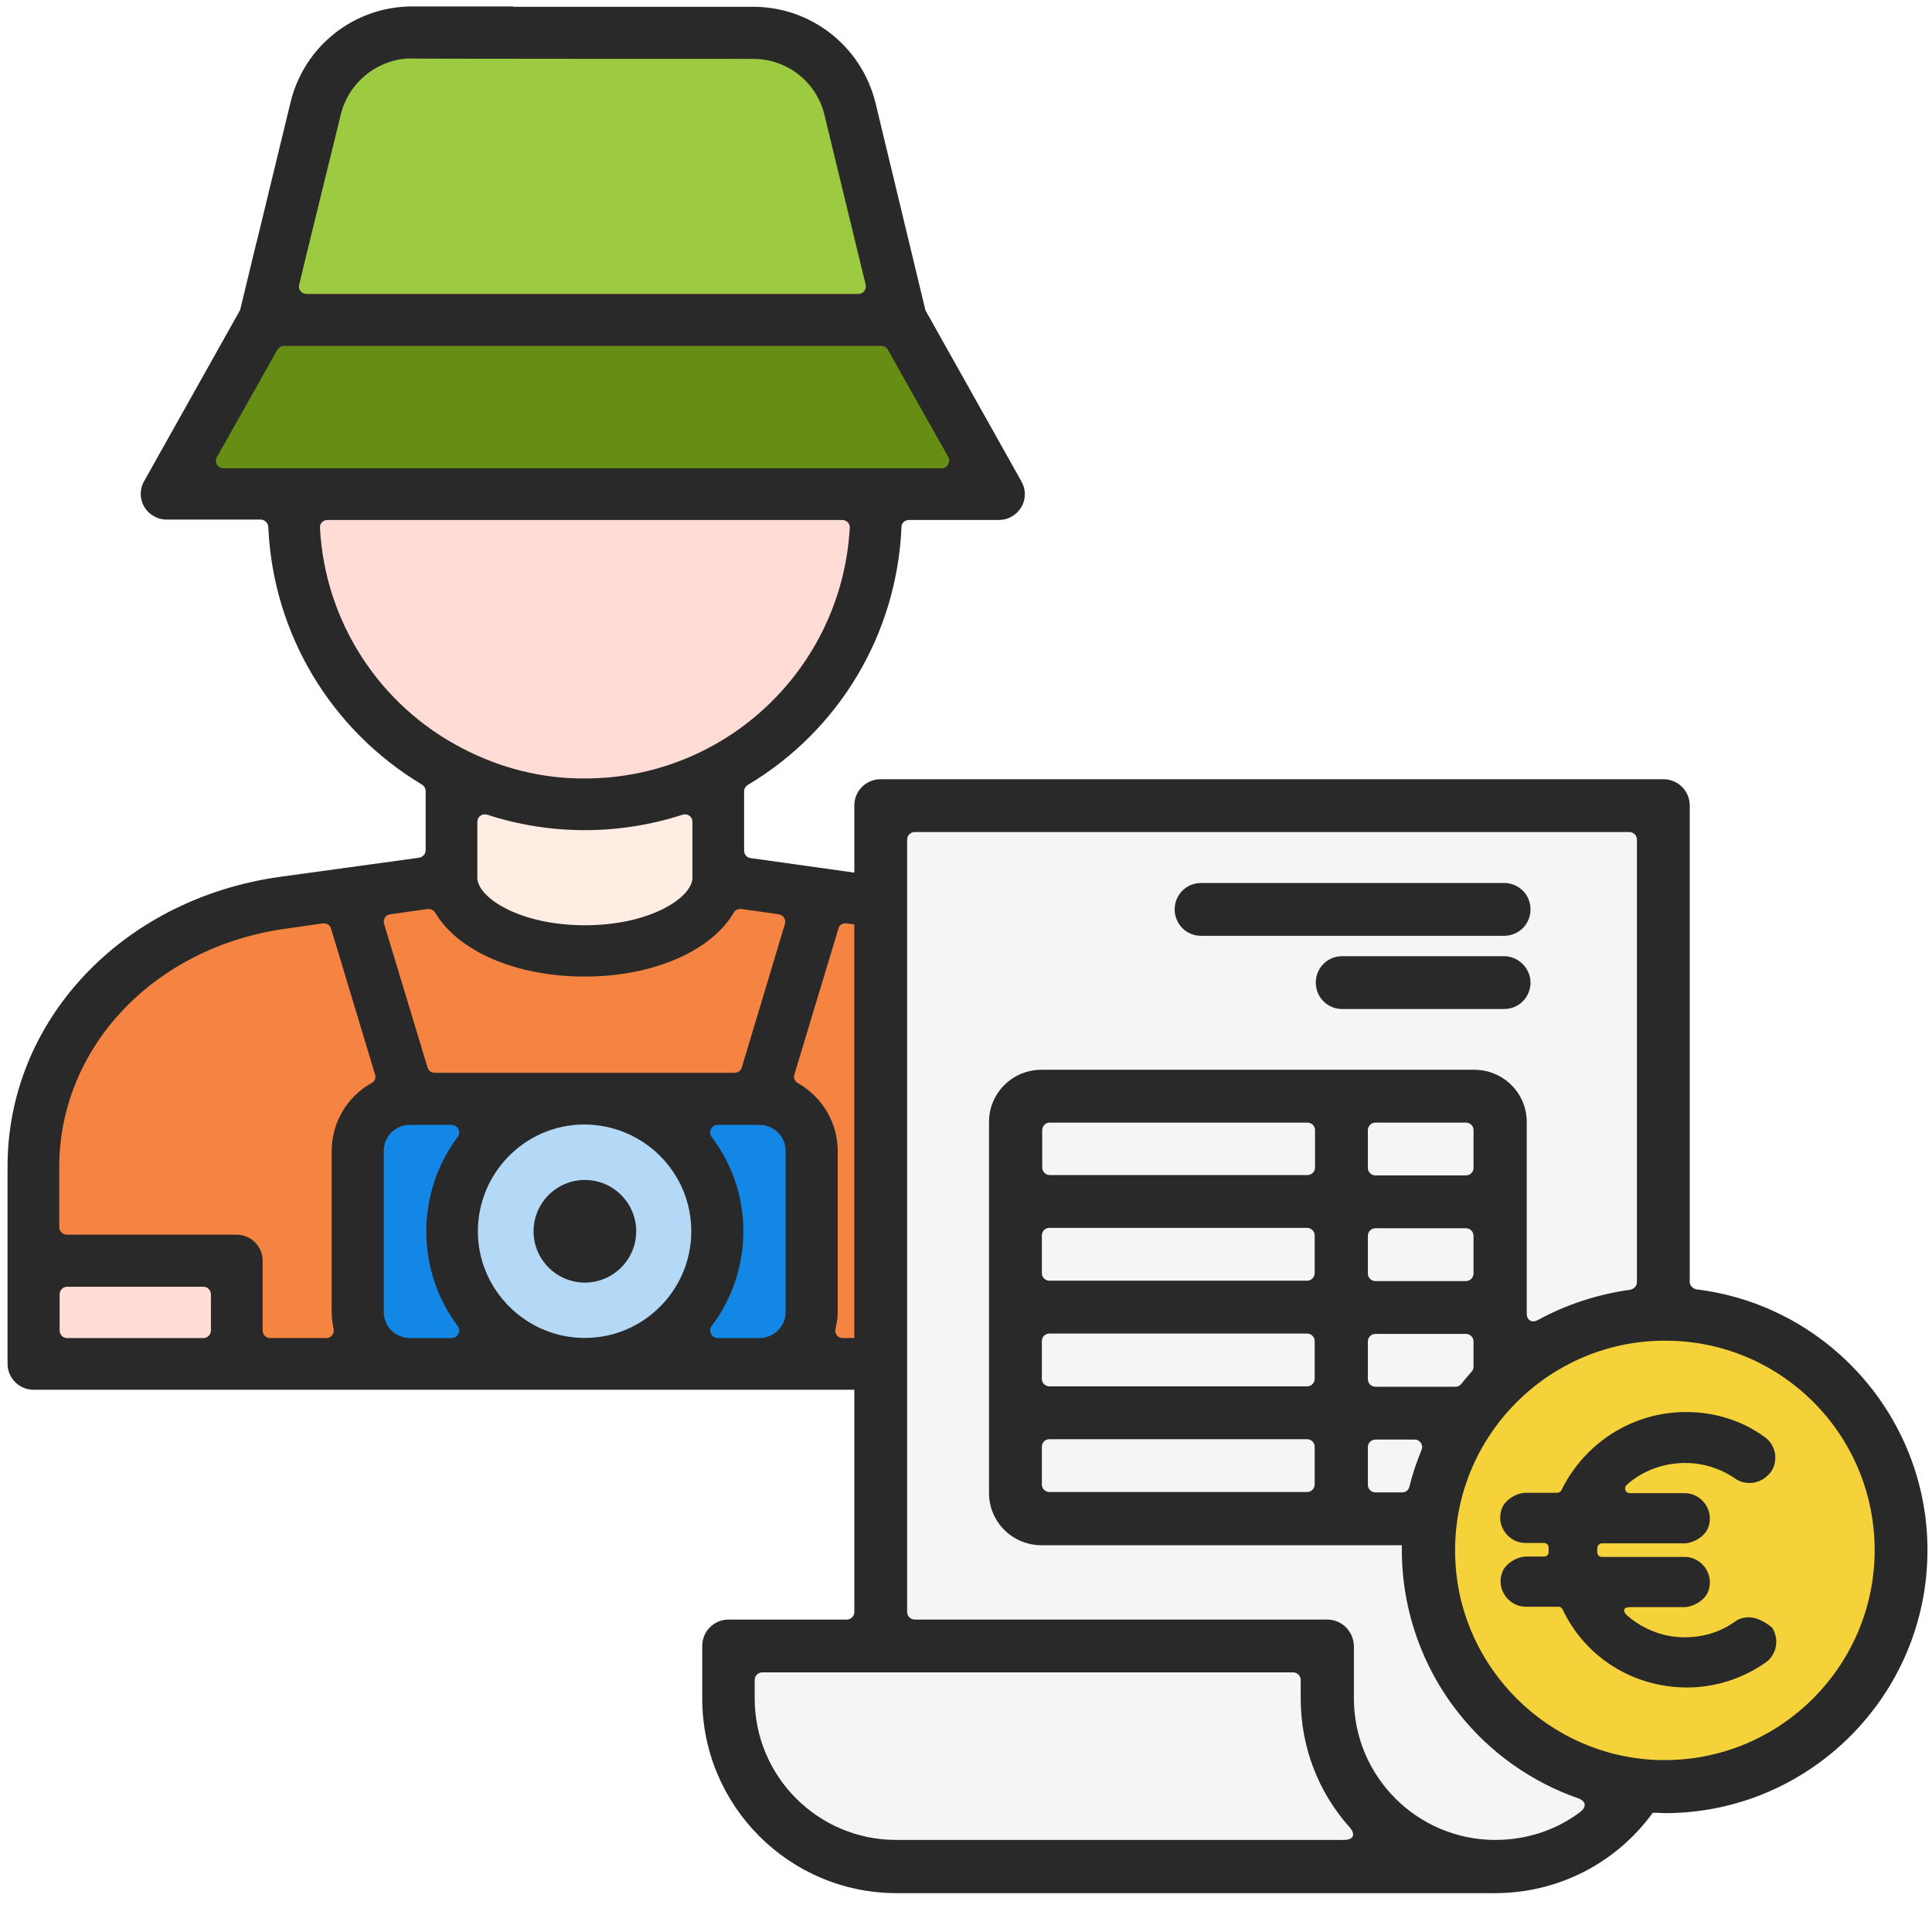
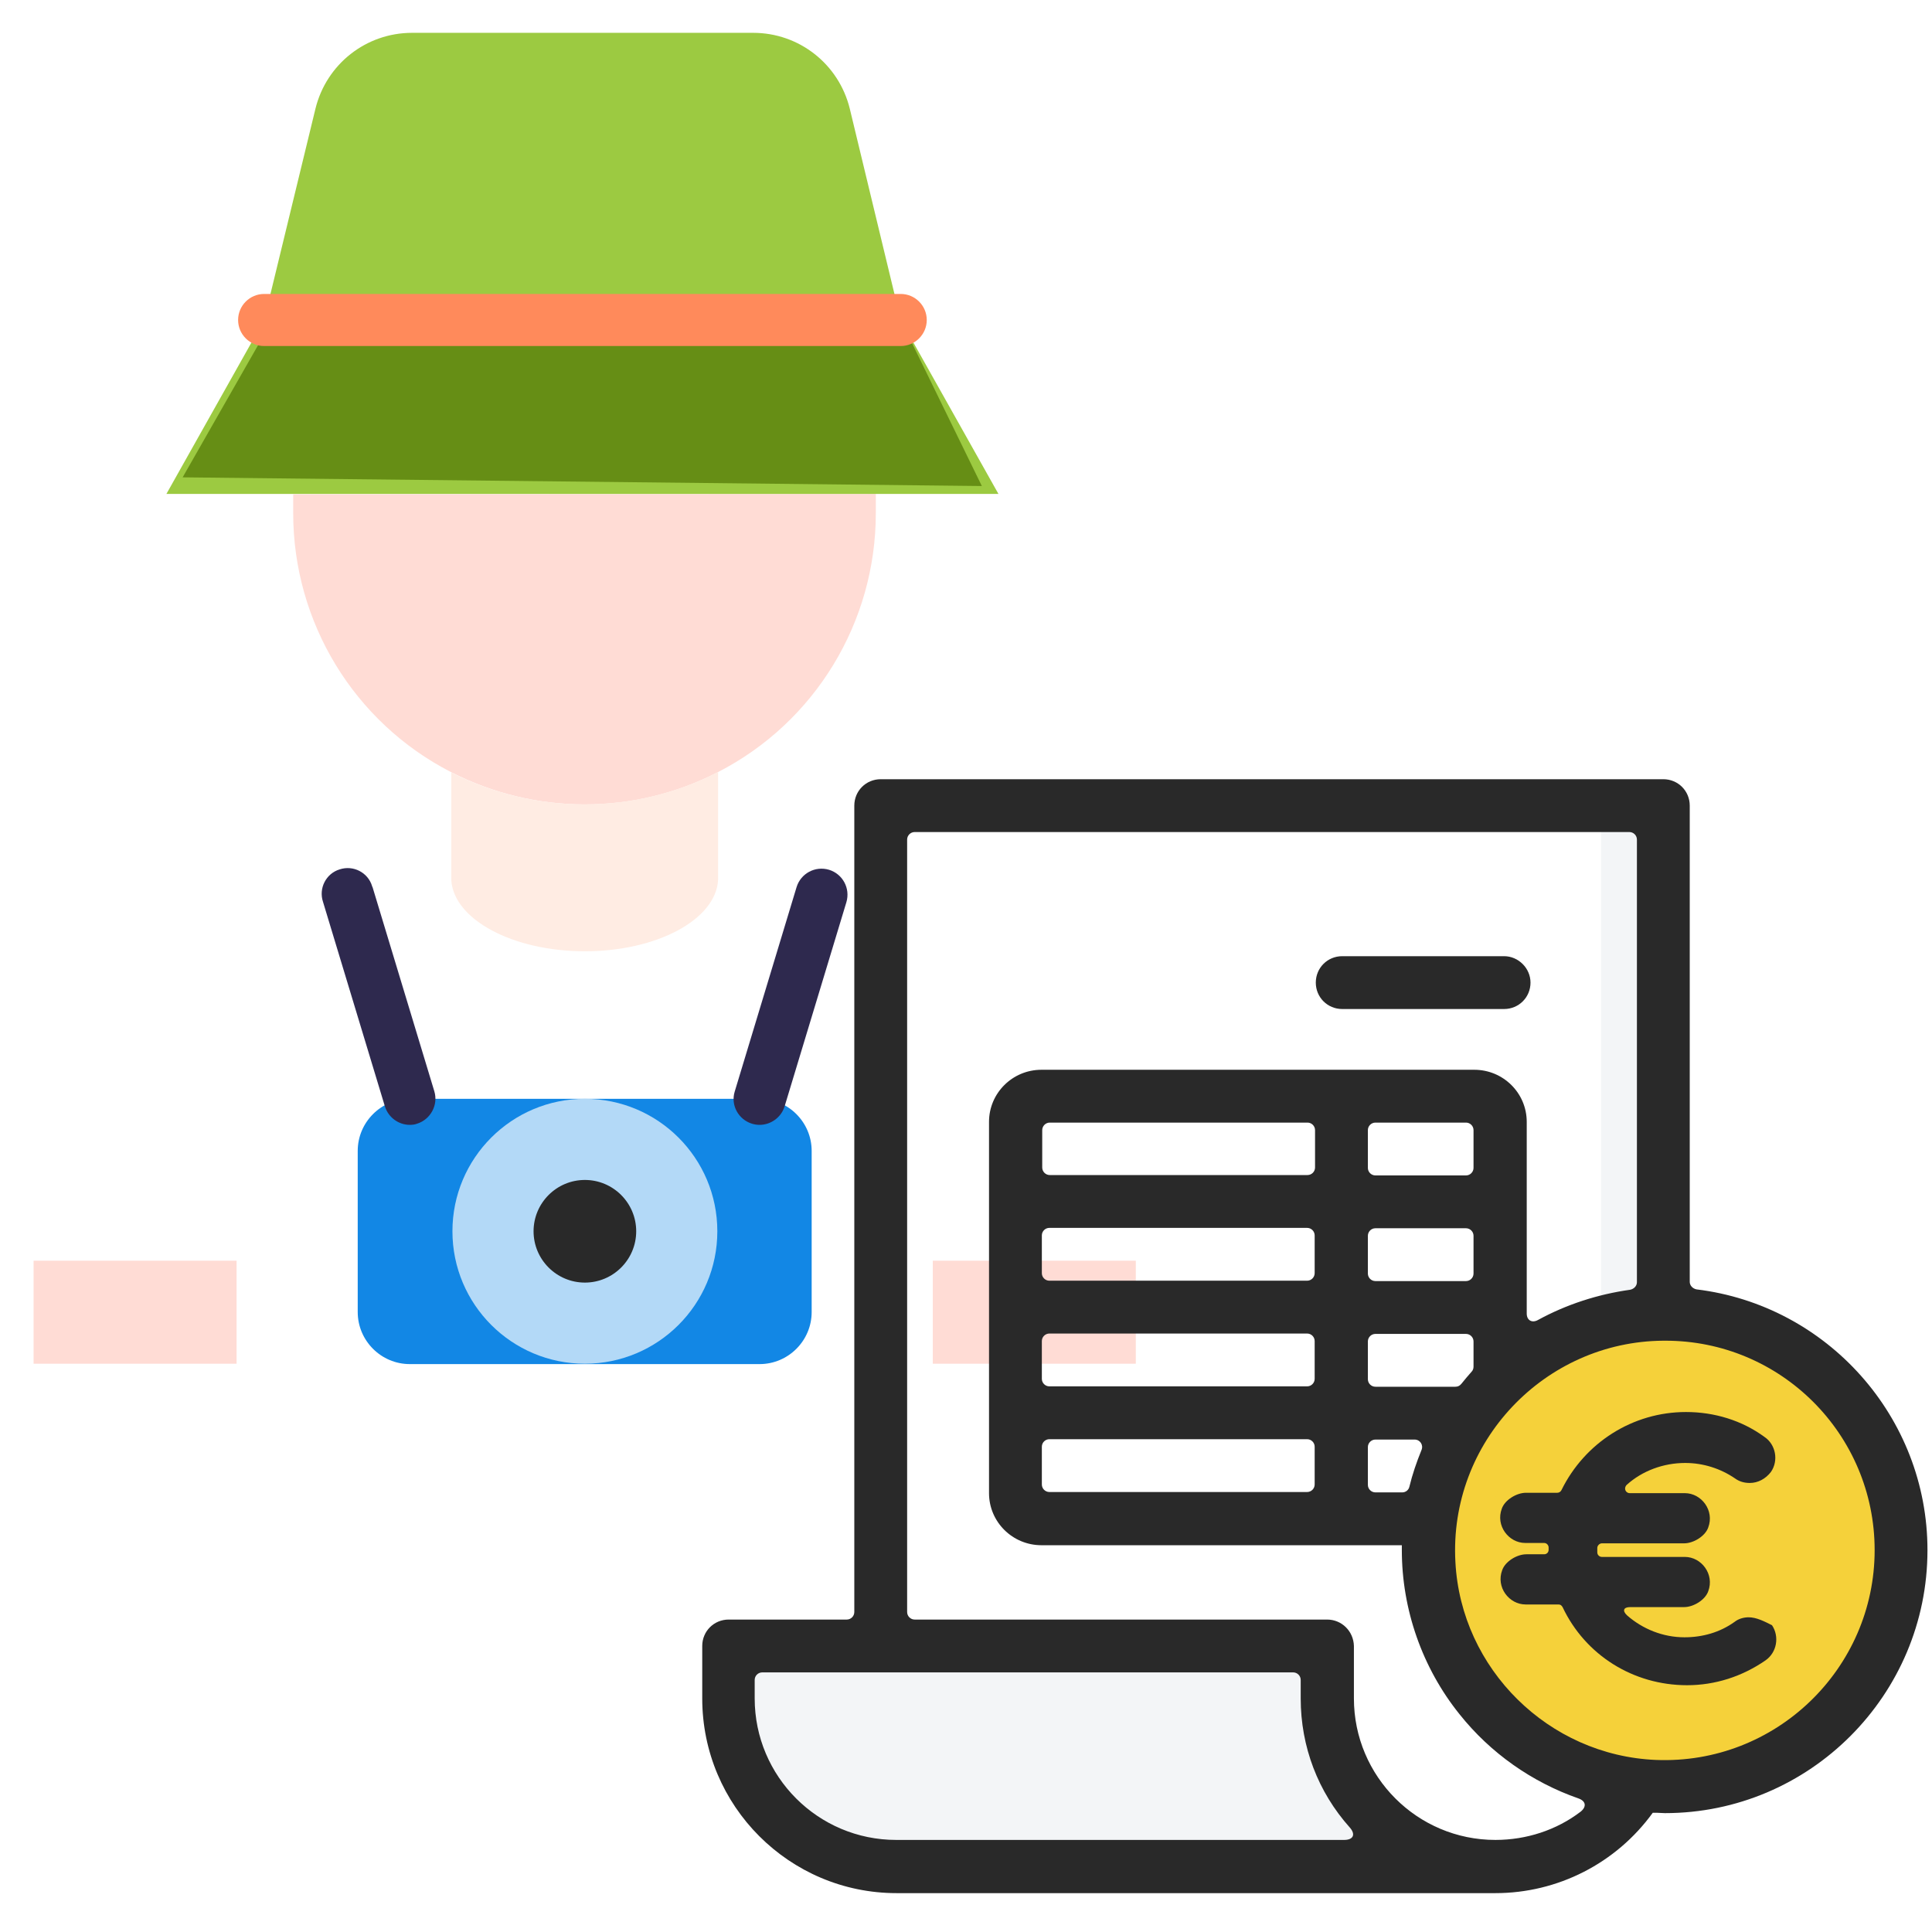
<svg xmlns="http://www.w3.org/2000/svg" version="1.1" id="Layer_1" x="0px" y="0px" viewBox="0 0 512 512" style="enable-background:new 0 0 512 512;" xml:space="preserve">
  <style type="text/css">
	.st0{fill:#FFDCD5;}
	.st1{fill:#FFECE3;}
	.st2{fill:#9CCA41;}
	.st3{fill:#668E15;}
	.st4{fill:#FF8A5B;}
	.st5{fill:#F58341;}
	.st6{fill:#1287E5;}
	.st7{fill:#B3D9F7;}
	.st8{fill:#292929;}
	.st9{fill:#2E294E;}
	.st10{fill-rule:evenodd;clip-rule:evenodd;fill:#F3F5F7;}
	.st11{fill-rule:evenodd;clip-rule:evenodd;fill:#F5D13A;stroke:#F5D13A;stroke-miterlimit:10;}
	.st12{fill-rule:evenodd;clip-rule:evenodd;fill:#F5D13A;}
</style>
  <g>
    <g>
      <path class="st0" d="M232.1,130.9v5.1c0,28.9-16.1,55.4-41.8,68.6c-22.2,11.5-48.6,11.4-70.8,0c-25.7-13.2-41.8-39.7-41.8-68.6v-5    L232.1,130.9z" />
      <path class="st1" d="M190.3,204.6v27.9c0,0.2,0,0.4,0,0.7c-0.6,10.5-16.2,18.9-35.3,18.9s-34.7-8.4-35.4-18.8c0-0.2,0-0.5,0-0.7    v-27.9C141.8,216,168.1,216,190.3,204.6L190.3,204.6z" />
      <path class="st2" d="M238.7,84.8l-13.5-56C222.3,17,211.8,8.7,199.6,8.7h-90.4C97,8.7,86.5,17,83.6,28.8L70,84.8l-25.9,46.1h220.5    L238.7,84.8z" />
      <polygon class="st3" points="72.2,84.8 48.4,126.5 260.2,128.8 238.7,84.8   " />
      <path class="st4" d="M238.7,91.7H70c-3.8,0-6.9-3.1-6.9-6.9s3.1-6.9,6.9-6.9h168.7c3.8,0,6.9,3.1,6.9,6.9S242.5,91.7,238.7,91.7z" />
-       <path class="st5" d="M301,309.1v52.3H8.9v-52.3c0-34.9,28-64.6,66-69.8l44.7-6.2c0.7,10.5,16.2,18.8,35.4,18.8s34.7-8.4,35.3-18.9    l44.8,6.2C273,244.6,301,274.2,301,309.1L301,309.1z" />
      <path class="st6" d="M108.6,291.2h92.7c7.6,0,13.8,6.2,13.8,13.8v42.7c0,7.6-6.2,13.8-13.8,13.8h-92.7c-7.6,0-13.8-6.2-13.8-13.8    V305C94.8,297.4,101,291.2,108.6,291.2z" />
      <circle class="st7" cx="155" cy="326.3" r="35.1" />
      <path class="st8" d="M168.6,326.3c0,7.5-6.1,13.6-13.6,13.6s-13.6-6.1-13.6-13.6s6.1-13.6,13.6-13.6l0,0    C162.5,312.7,168.6,318.8,168.6,326.3L168.6,326.3z" />
      <path class="st9" d="M108.6,298.1c-3,0-5.7-2-6.6-4.9L85.6,239c-1.2-3.6,0.8-7.5,4.4-8.6c3.6-1.2,7.5,0.8,8.6,4.4    c0,0.1,0,0.2,0.1,0.2l16.4,54.2c1.1,3.6-1,7.5-4.6,8.6C110,298,109.3,298.1,108.6,298.1L108.6,298.1z" />
      <path class="st9" d="M201.3,298.1c-0.7,0-1.3-0.1-2-0.3c-3.6-1.1-5.7-4.9-4.6-8.5l0,0l16.4-54.2c1.1-3.6,4.9-5.7,8.6-4.6    c3.6,1.1,5.7,4.9,4.6,8.6l-16.4,54.2C207,296.1,204.3,298.1,201.3,298.1L201.3,298.1z" />
      <g>
        <path class="st0" d="M8.9,334.1h53.8v27.3H8.9V334.1z" />
        <path class="st0" d="M247.2,334.1H301v27.3h-53.8V334.1z" />
      </g>
    </g>
-     <path class="st8" d="M304.2,286.5c-0.2-0.5-0.4-1-0.7-1.5c-9.2-26.2-33-46.4-63.7-51.9v0.1c-1.3-0.2-2.5-0.4-3.8-0.6l-37.1-5.2   c-1-0.1-1.7-1-1.7-2v-15.7c0-0.7,0.4-1.3,1-1.7c24.3-14.5,39.5-40.1,40.7-68.3c0-1.1,0.9-1.9,2-1.9h23.8c3.8,0,6.9-3.1,6.9-6.8   c0-1.2-0.3-2.3-0.9-3.4l-25.3-45.1c-0.1-0.2-0.2-0.3-0.2-0.5L232,27.2c-3.7-14.9-17-25.4-32.4-25.4H136V1.7h-26.7   C93.9,1.7,80.6,12.2,77,27.1l-9,37.1c0,0.1-0.1,0.2-0.1,0.3l-4.2,17.4c0,0.2-0.1,0.3-0.2,0.5l-25.3,45.1c-1.9,3.3-0.7,7.5,2.6,9.3   c1,0.6,2.2,0.9,3.4,0.9h24.9c1.1,0,1.9,0.9,2,1.9c1.2,28.2,16.5,53.8,40.7,68.3c0.6,0.4,1,1,1,1.7v15.7c0,1-0.7,1.8-1.7,2L74,232.4   c-41.7,5.9-72,38.1-72,76.7v52.3c0,3.8,3.1,6.9,6.9,6.9H301c3.8,0,6.9-3.1,6.9-6.9v-52.3C307.9,301.4,306.7,293.8,304.2,286.5z    M90.3,30.4c2-8.3,9.2-14.3,17.6-14.9c0.4,0.1,91.7,0.1,91.7,0.1c9,0,16.8,6.1,18.9,14.9l10.9,44.9c0.3,1.3-0.6,2.5-1.9,2.5H81.2   c-1.3,0-2.3-1.2-1.9-2.5l1.8-7.5l0,0L90.3,30.4z M57.5,121.1l16-28.4c0.4-0.6,1-1,1.7-1h158.4c0.7,0,1.4,0.4,1.7,1l16,28.4   c0.7,1.3-0.2,3-1.7,3H59.2C57.7,124.1,56.7,122.5,57.5,121.1z M86.8,137.8h136.4c1.2,0,2.1,1,2,2.1c-2.1,37.1-32.7,66.4-70.2,66.4   c-11.2,0.1-22.3-2.7-32.3-7.9c-22.2-11.4-36.6-33.7-37.9-58.5C84.7,138.7,85.6,137.8,86.8,137.8z M183.5,217.8v14.6v0.2   c0,0,0,0.1,0,0.2c-0.3,5.2-11.3,12.4-28.5,12.4s-28.2-7.2-28.5-12.4v-0.1c0,0,0-0.1,0-0.2v-14.7c0-1.4,1.3-2.3,2.6-1.9   c8.3,2.7,17,4.1,25.9,4.1c8.8,0,17.6-1.4,25.9-4.1C182.2,215.5,183.5,216.4,183.5,217.8z M55.9,352.6c0,1.1-0.9,2-2,2H17.8   c-1.1,0-2-0.9-2-2V343c0-1.1,0.9-2,2-2h36.1c1.1,0,2,0.9,2,2C55.9,343,55.9,352.6,55.9,352.6z M98.5,287   c-6.5,3.6-10.6,10.5-10.6,18v42.7c0,1.5,0.2,3,0.5,4.4c0.3,1.3-0.6,2.5-1.9,2.5H71.6c-1.1,0-2-0.9-2-2v-18.5c0-3.8-3.1-6.9-6.9-6.9   h-45c-1.1,0-2-0.9-2-2v-16.1c0.1-31.7,25.3-58.2,60.1-63l9.8-1.4c1-0.1,1.9,0.5,2.2,1.4l11.6,38.6C99.7,285.6,99.3,286.6,98.5,287z    M103.4,242.3l9.9-1.4c0.8-0.1,1.6,0.3,2,0.9c5.9,10.1,21.2,17,39.6,17s33.7-6.9,39.6-17c0.4-0.7,1.2-1,2-0.9   c2.3,0.3,7.1,1,9.9,1.4c1.2,0.2,2,1.4,1.6,2.6l-11.4,38c-0.3,0.8-1,1.4-1.9,1.4h-79.5c-0.9,0-1.7-0.6-1.9-1.4l-11.5-38   C101.4,243.7,102.2,242.4,103.4,242.3z M121.3,351.4c1,1.3,0,3.2-1.6,3.2h-11.1c-3.8,0-6.9-3.1-6.9-6.9V305c0-3.8,3.1-6.9,6.9-6.9   h11.1c1.6,0,2.6,1.9,1.6,3.2C110.2,316.1,110.2,336.6,121.3,351.4z M153.1,354.5c-14.1-0.9-25.5-12.3-26.4-26.4   c-1-16.4,12-30.1,28.2-30.1c15.7,0.1,28.3,12.7,28.3,28.3C183.2,342.5,169.5,355.6,153.1,354.5z M208.2,347.7   c0,3.8-3.1,6.9-6.9,6.9h-11.1c-1.6,0-2.6-1.9-1.6-3.2c11.2-14.8,11.2-35.4,0-50.1c-1-1.3,0-3.2,1.6-3.2h11.1c3.8,0,6.9,3.1,6.9,6.9   V347.7z M294.2,354.6h-40.1V341h40.1V354.6z M294.2,327.2h-47c-3.8,0-6.9,3.1-6.9,6.9v18.5c0,1.1-0.9,2-2,2h-15   c-1.3,0-2.2-1.2-1.9-2.5c0.4-1.5,0.6-3,0.6-4.4V305c0-7.5-4.1-14.3-10.6-18c-0.8-0.5-1.2-1.4-0.9-2.3l11.6-38.6   c0.3-0.9,1.2-1.5,2.2-1.4l9.8,1.4c3.8,0.5,7.5,1.3,11.2,2.4c0.1,0,0.2,0,0.2,0.1c23.9,7.1,41.5,24.8,46.9,46.6   c0.1,0,0.1,0.1,0.2,0.1c1.1,4.5,1.7,9.2,1.7,13.8v18.1H294.2z" />
  </g>
  <g>
    <g>
      <g>
-         <path class="st10" d="M397.2,494.6c24.6,0,44.5-19.9,44.5-44.5V222.3c0-4.8-3.9-8.8-8.8-8.8H243.1c-4.8,0-8.8,3.9-8.8,8.8v272.4     L397.2,494.6L397.2,494.6z" />
        <path class="st10" d="M424.4,479.8c7-7.9,11.3-18.3,11.3-29.7V222.3c0-4.8-3.9-8.8-8.8-8.8h-2.6v176.6v60L424.4,479.8     L424.4,479.8z" />
        <path class="st10" d="M194,450.1c0,24.6,19.9,44.5,44.5,44.5h158.6c-24.6,0-44.5-19.9-44.5-44.5v-8.3c0-3.1-2.5-5.7-5.7-5.7     H199.7c-3.1,0-5.7,2.5-5.7,5.7V450.1z" />
        <path class="st10" d="M205.2,479.6c8.2,9.2,20.1,15.1,33.4,15.1h158.6c-13.3,0-25.2-5.8-33.4-15.1H205.2z" />
      </g>
      <g>
        <ellipse class="st11" cx="442.1" cy="410.8" rx="62.6" ry="62.6" />
        <path class="st12" d="M439.5,348.2c33.4,1.4,60,28.9,60,62.6s-26.6,61.2-60,62.6c0.9,0,1.8,0.1,2.6,0.1c34.6,0,62.7-28,62.7-62.7     c0-34.6-28-62.7-62.7-62.7C441.3,348.2,440.4,348.2,439.5,348.2L439.5,348.2z" />
        <ellipse class="st12" cx="442.1" cy="410.8" rx="47.8" ry="47.8" />
        <path class="st12" d="M400,410.8c0-25.5,19.9-46.3,45-47.8c-0.9-0.1-1.9-0.1-2.9-0.1c-26.4,0-47.8,21.4-47.8,47.8     s21.4,47.8,47.8,47.8c1,0,1.9,0,2.9-0.1C419.9,457.1,400,436.3,400,410.8L400,410.8z" />
      </g>
    </g>
    <g>
      <path class="st8" d="M398.6,253.4h-42.9c-3.9,0-7,3.1-7,7s3.1,7,7,7h42.9c3.9,0,7-3.1,7-7C405.6,256.6,402.4,253.4,398.6,253.4z" />
-       <path class="st8" d="M318.3,248h80.3c3.9,0,7-3.1,7-7s-3.1-7-7-7h-80.3c-3.9,0-7,3.1-7,7S314.4,248,318.3,248z" />
-       <path class="st8" d="M463.4,428.6c-1.3,0-2.7,0.4-3.7,1.2c-3.9,2.8-8.5,4.1-13.3,4.1c-5.7,0-11.1-2.2-15.2-5.8    c-1.3-1.2-1-2.2,0.8-2.2h14.3c2.5,0,5.6-1.9,6.4-4.2c1.7-4.5-1.8-9.1-6.2-9.1h-22c-0.6,0-1.2-0.5-1.2-1.2c0-0.2,0-0.4,0-0.6    s0-0.4,0-0.6c0-0.6,0.6-1.2,1.2-1.2h21.8c2.5,0,5.6-1.9,6.4-4.2c1.7-4.5-1.8-9.1-6.2-9.1h-14.6c-1.1,0-1.7-1.3-0.8-2.2    c4.1-3.7,9.7-5.8,15.5-5.8c4.8,0,9.4,1.5,13.2,4.1c1.1,0.8,2.4,1.2,3.9,1.2c2.2,0,4.2-1.1,5.6-2.9c2.1-3,1.3-7.3-1.7-9.3    c-6-4.4-13.3-6.6-20.8-6.6c-14.1,0-26.8,8.1-33,20.7c-0.2,0.4-0.6,0.7-1.1,0.7h-8.3c-2.5,0-5.6,1.9-6.4,4.2    c-1.7,4.5,1.8,9.1,6.2,9.1h5c0.7,0,1.2,0.6,1.2,1.2c0,0.2,0,0.4,0,0.6s0,0.4,0,0.6c0,0.7-0.5,1.2-1.2,1.2h-4.7    c-2.5,0-5.6,1.9-6.4,4.2c-1.7,4.5,1.8,9.1,6.2,9.1h8.7c0.5,0,0.8,0.2,1.1,0.7c6,12.7,18.7,20.7,33,20.7c7.4,0,14.6-2.3,20.8-6.6    c3-2.1,3.7-6.3,1.7-9.3C467.6,429.7,465.5,428.6,463.4,428.6z" />
+       <path class="st8" d="M463.4,428.6c-1.3,0-2.7,0.4-3.7,1.2c-3.9,2.8-8.5,4.1-13.3,4.1c-5.7,0-11.1-2.2-15.2-5.8    c-1.3-1.2-1-2.2,0.8-2.2h14.3c2.5,0,5.6-1.9,6.4-4.2c1.7-4.5-1.8-9.1-6.2-9.1h-22c-0.6,0-1.2-0.5-1.2-1.2c0-0.2,0-0.4,0-0.6    s0-0.4,0-0.6c0-0.6,0.6-1.2,1.2-1.2h21.8c2.5,0,5.6-1.9,6.4-4.2c1.7-4.5-1.8-9.1-6.2-9.1h-14.6c-1.1,0-1.7-1.3-0.8-2.2    c4.1-3.7,9.7-5.8,15.5-5.8c4.8,0,9.4,1.5,13.2,4.1c1.1,0.8,2.4,1.2,3.9,1.2c2.2,0,4.2-1.1,5.6-2.9c2.1-3,1.3-7.3-1.7-9.3    c-6-4.4-13.3-6.6-20.8-6.6c-14.1,0-26.8,8.1-33,20.7c-0.2,0.4-0.6,0.7-1.1,0.7h-8.3c-2.5,0-5.6,1.9-6.4,4.2    c-1.7,4.5,1.8,9.1,6.2,9.1h5c0.7,0,1.2,0.6,1.2,1.2c0,0.2,0,0.4,0,0.6c0,0.7-0.5,1.2-1.2,1.2h-4.7    c-2.5,0-5.6,1.9-6.4,4.2c-1.7,4.5,1.8,9.1,6.2,9.1h8.7c0.5,0,0.8,0.2,1.1,0.7c6,12.7,18.7,20.7,33,20.7c7.4,0,14.6-2.3,20.8-6.6    c3-2.1,3.7-6.3,1.7-9.3C467.6,429.7,465.5,428.6,463.4,428.6z" />
      <path class="st8" d="M447.8,339.7V213.5c0-3.9-3.1-7-7-7H233.4c-3.9,0-7,3.1-7,7v213.7c0,1.1-0.9,2-2,2h-31.3c-3.9,0-7,3.1-7,7    v13.9c0,28.5,23.1,51.6,51.5,51.6h158.7c16.5,0,32-7.9,41.7-21.3c0.3,0,0.7,0,1,0c0.7,0,1.4,0.1,2.2,0.1    c38.4,0,69.6-31.3,69.6-69.7c0-35.3-26.6-64.9-61.2-69.1C448.6,341.5,447.8,340.7,447.8,339.7z M356.2,487.6H237.5    c-20.7,0-37.5-16.8-37.5-37.5v-4.9c0-1.1,0.9-2,2-2h140.7c1.1,0,2,0.9,2,2v4.9c0,12.8,4.6,24.8,13,34.2    C359.3,486.1,358.7,487.6,356.2,487.6z M351.7,429.2H242.4c-1.1,0-2-0.9-2-2V222.5c0-1.1,0.9-2,2-2h189.4c1.1,0,2,0.9,2,2v117.3    c0,1-0.8,1.8-1.8,2c-8.6,1.2-16.9,3.9-24.4,8c-1.6,0.9-3,0.1-3-1.7v-50.8c0-7.6-6.2-13.8-13.9-13.8H276c-7.7,0-13.9,6.2-13.9,13.8    v98.4c0,7.6,6.2,13.8,13.9,13.8h95.5c0,0.4,0,0.9,0,1.3c0,15.7,5.4,31.2,15.3,43.5c8.2,10.3,19.2,18,31.5,22.3    c2,0.7,2.2,2.2,0.6,3.5c-6.4,4.9-14.4,7.5-22.6,7.5c-20.7,0-37.5-16.8-37.5-37.5v-13.9C358.7,432.3,355.6,429.2,351.7,429.2z     M348.4,327.4v10c0,1.1-0.9,2-2,2h-68.3c-1.1,0-2-0.9-2-2v-10c0-1.1,0.9-2,2-2h68.3C347.5,325.4,348.4,326.3,348.4,327.4z     M348.4,355.4v10c0,1.1-0.9,2-2,2h-68.3c-1.1,0-2-0.9-2-2v-10c0-1.1,0.9-2,2-2h68.3C347.5,353.4,348.4,354.3,348.4,355.4z     M348.4,383.4v10c0,1.1-0.9,2-2,2h-68.3c-1.1,0-2-0.9-2-2v-10c0-1.1,0.9-2,2-2h68.3C347.5,381.4,348.4,382.3,348.4,383.4z     M276.2,309.4v-9.9c0-1.1,0.9-2,2-2h68.3c1.1,0,2,0.9,2,2v9.9c0,1.1-0.9,2-2,2h-68.3C277.1,311.4,276.2,310.5,276.2,309.4z     M371.6,395.5h-7.1c-1.1,0-2-0.9-2-2v-10c0-1.1,0.9-2,2-2h10.4c1.4,0,2.4,1.4,1.8,2.8c-1.3,3.2-2.4,6.4-3.2,9.7    C373.3,394.9,372.5,395.5,371.6,395.5z M390.5,299.5v10c0,1.1-0.9,2-2,2h-24c-1.1,0-2-0.9-2-2v-10c0-1.1,0.9-2,2-2h24    C389.6,297.5,390.5,298.4,390.5,299.5z M390.5,327.5v10c0,1.1-0.9,2-2,2h-24c-1.1,0-2-0.9-2-2v-10c0-1.1,0.9-2,2-2h24    C389.6,325.5,390.5,326.4,390.5,327.5z M390.5,355.5v6.7c0,0.5-0.2,1-0.5,1.3c-0.9,1-1.8,2.1-2.7,3.2c-0.4,0.5-0.9,0.8-1.6,0.8    h-21.2c-1.1,0-2-0.9-2-2v-10c0-1.1,0.9-2,2-2h24C389.6,353.5,390.5,354.4,390.5,355.5z M496.8,410.8c0,31.4-26.2,56.9-58,55.6    c-28.4-1.2-51.6-24.1-53.1-52.4c-1.8-31.9,23.7-58.5,55.1-58.7h0.4C471.9,355.2,496.8,380.1,496.8,410.8z" />
    </g>
  </g>
</svg>